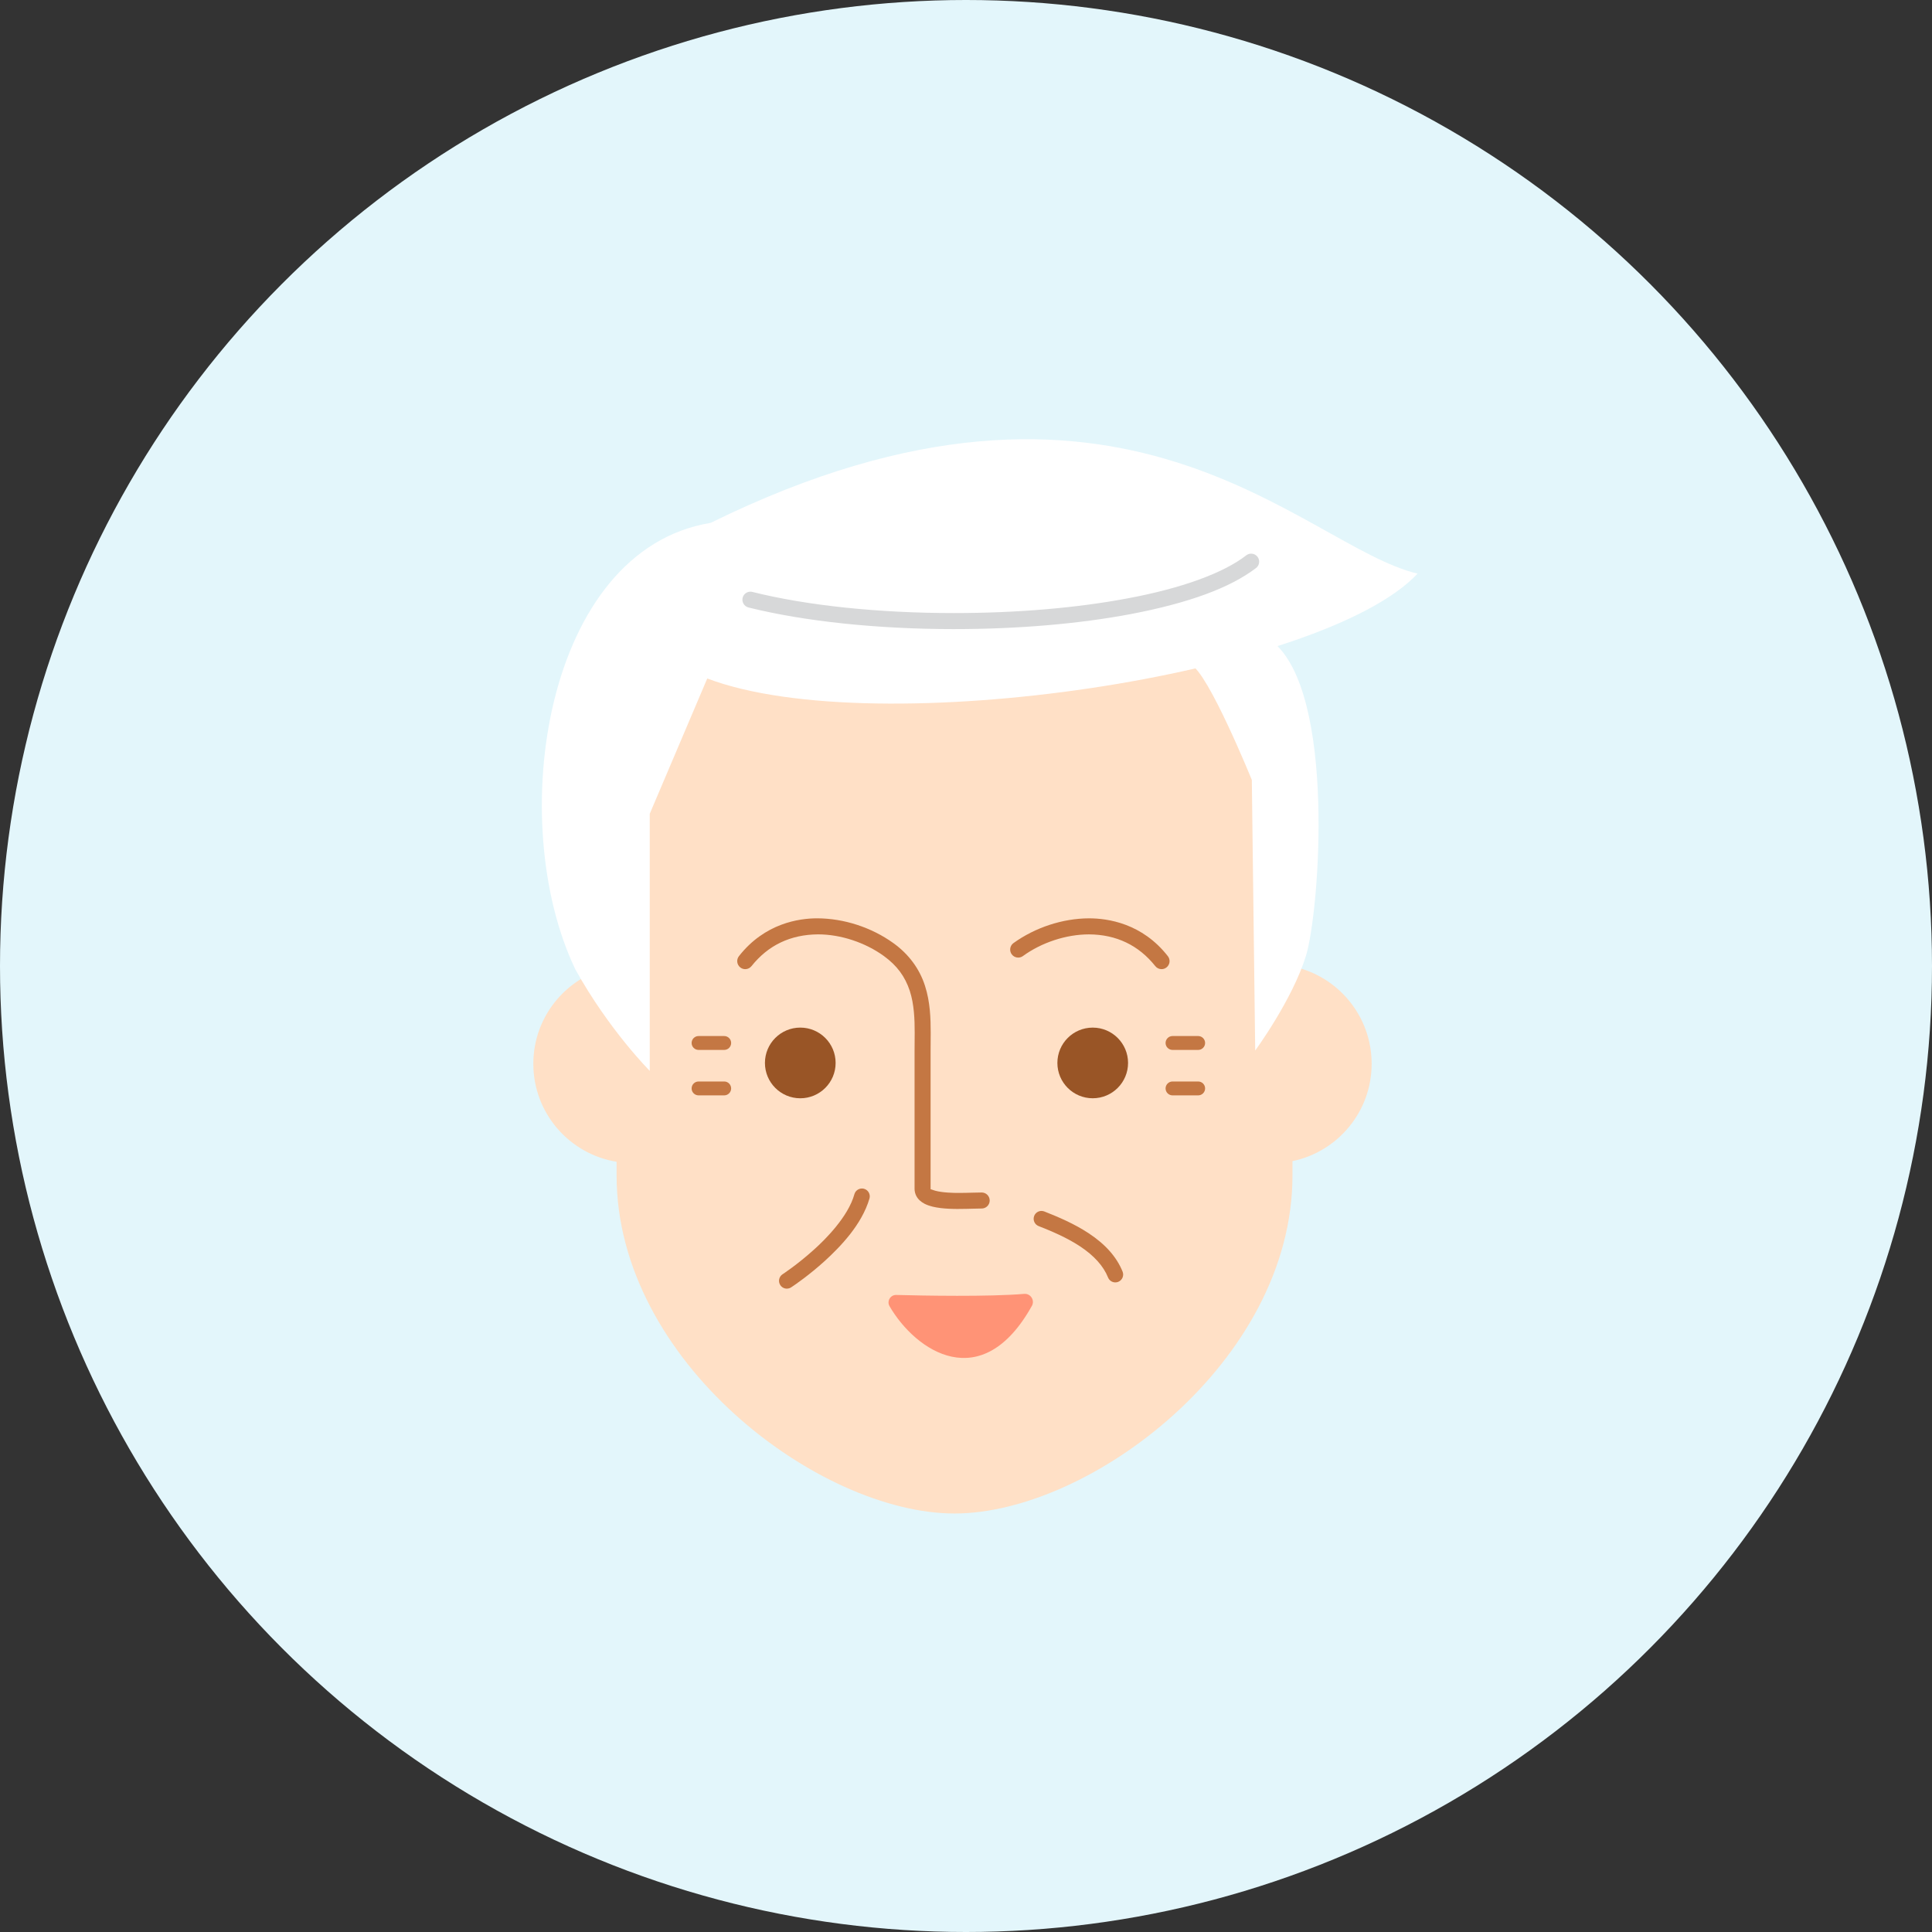
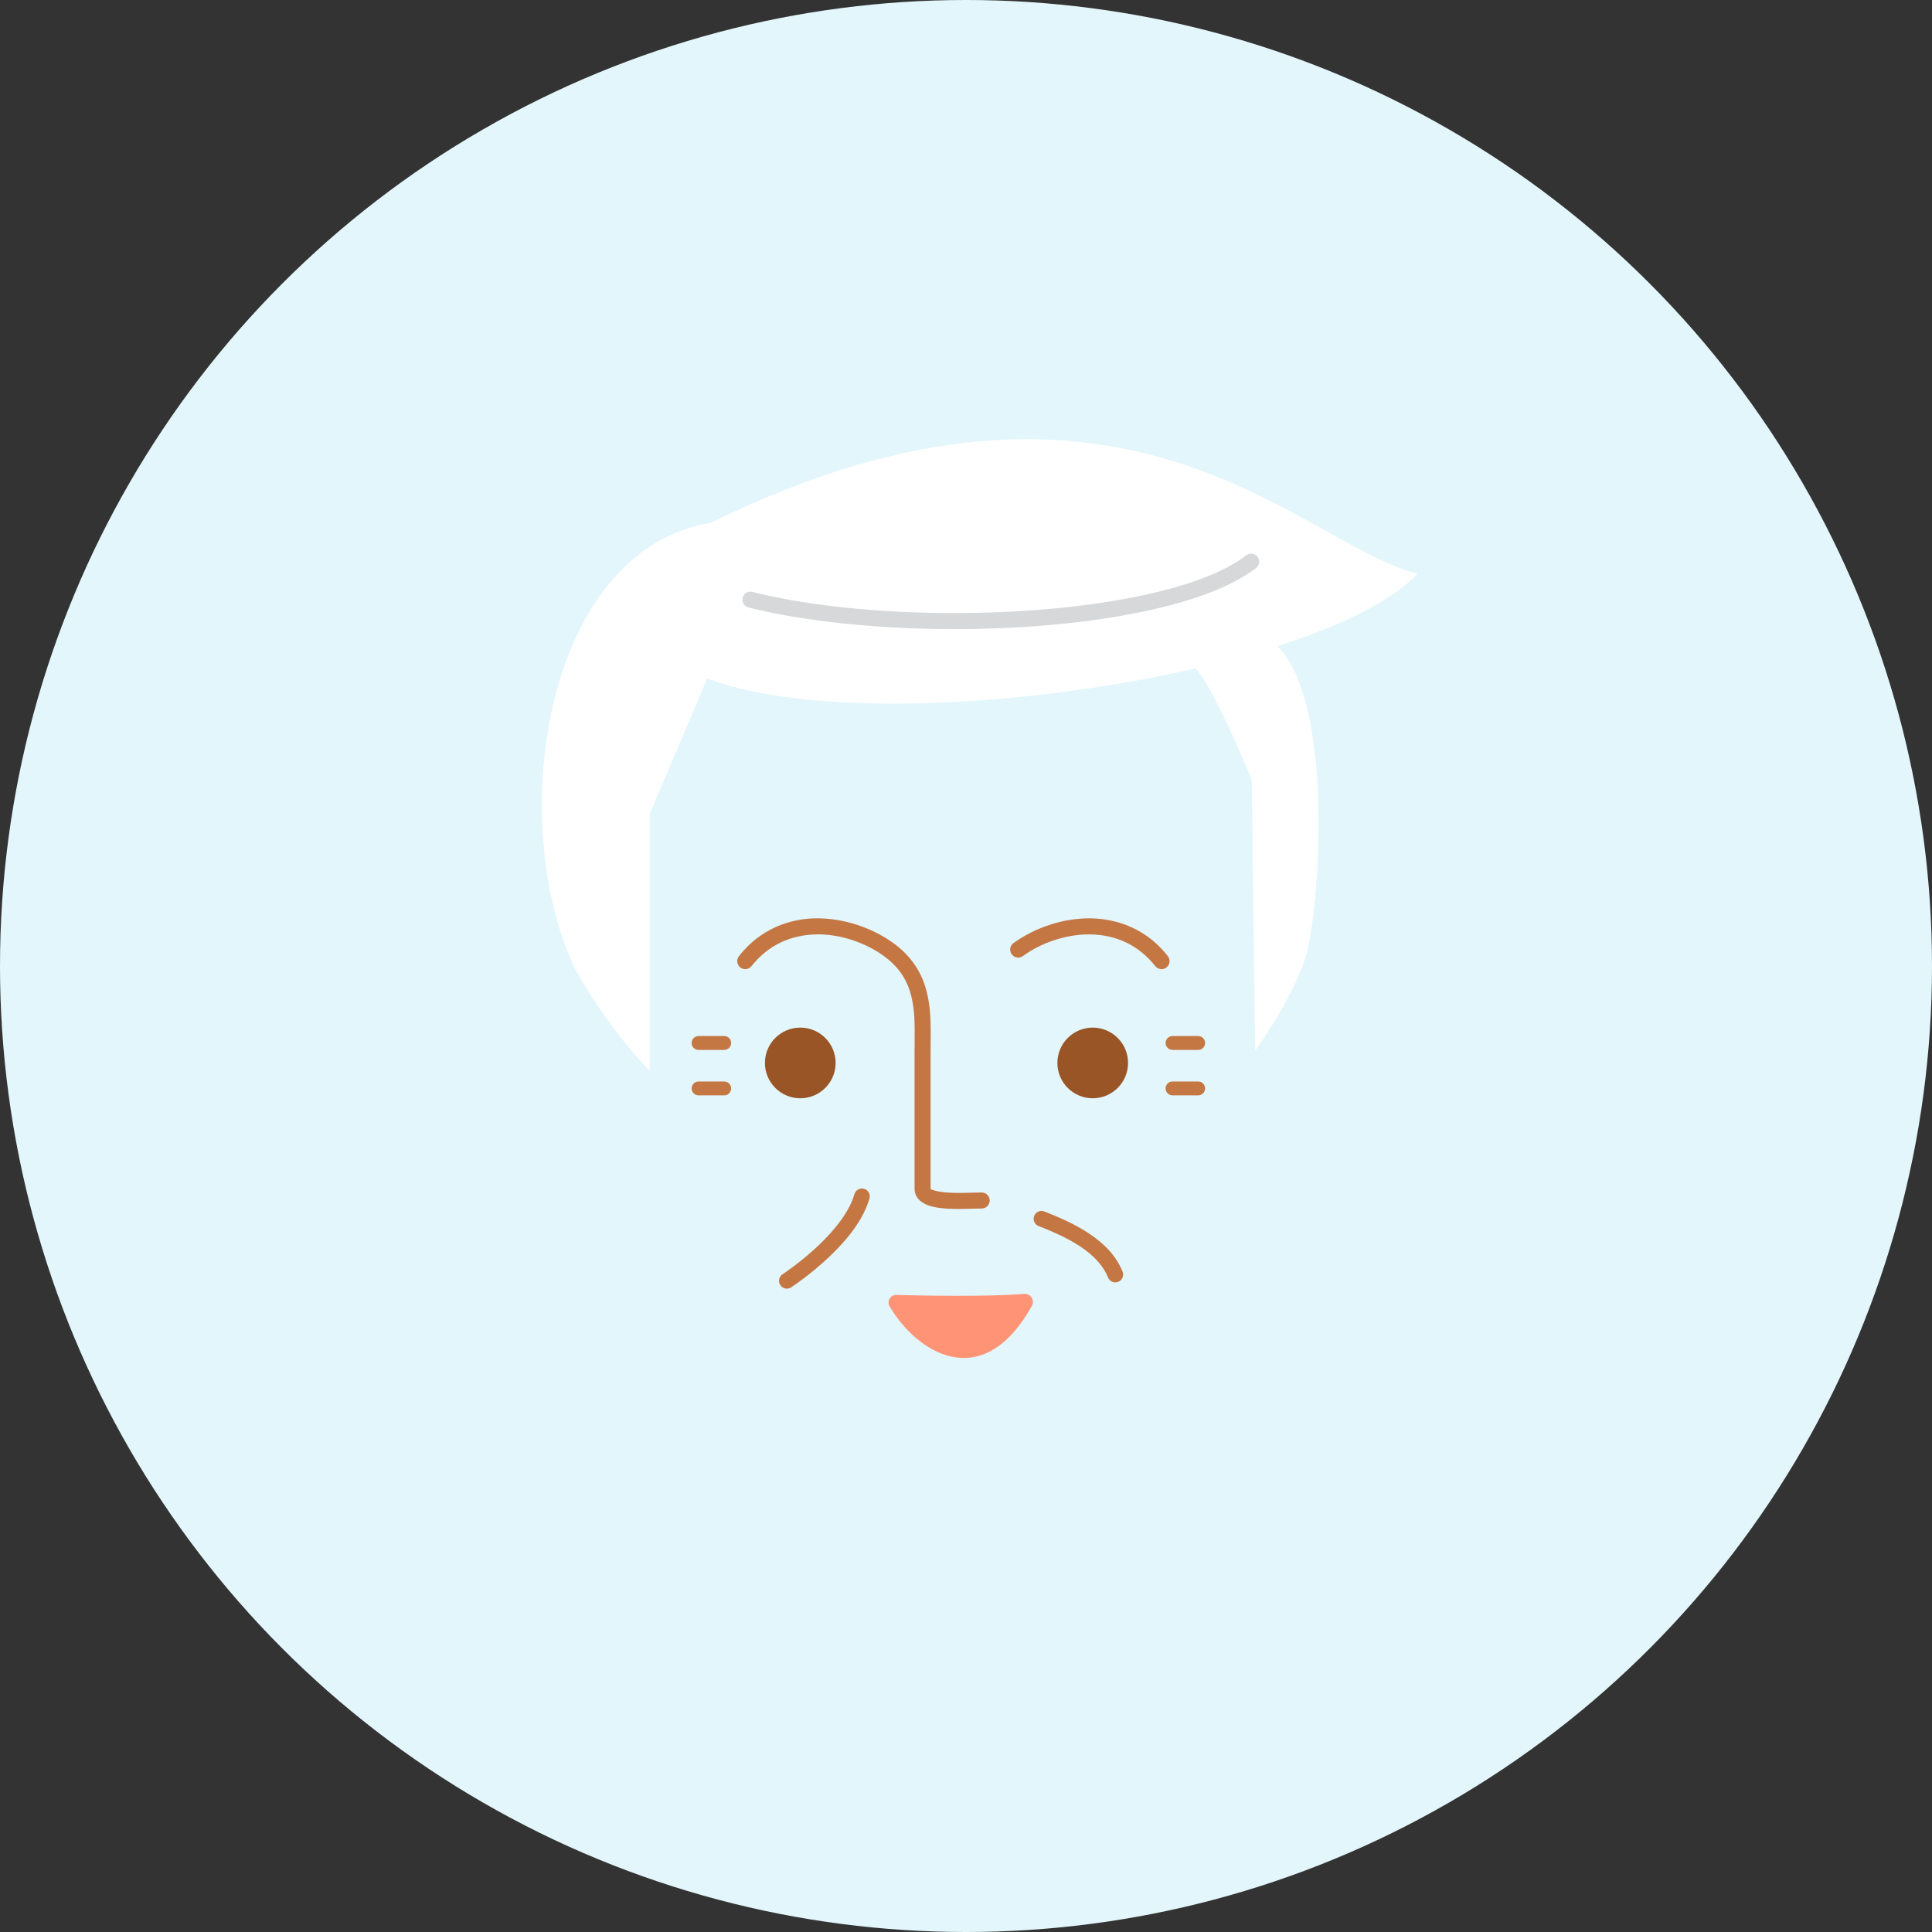
<svg xmlns="http://www.w3.org/2000/svg" width="143" height="143" version="1.1" viewBox="0 0 143 143">
  <rect x="0" y="0" width="143" height="143" fill="#333333" stroke="none" />
  <defs>
    <style>
      .cls-1 {
        fill: #c47743;
      }

      .cls-2 {
        fill: #995526;
      }

      .cls-3 {
        fill: #fff;
      }

      .cls-4 {
        fill: #ffe0c6;
      }

      .cls-5 {
        fill: #d7d8d9;
      }

      .cls-6 {
        fill: #ff9376;
      }

      .cls-7 {
        fill: #e3f6fb;
      }
    </style>
  </defs>
  <g>
    <g id="_レイヤー_1" data-name="レイヤー_1">
      <g>
        <circle class="cls-7" cx="71.5" cy="71.5" r="71.5" />
-         <path class="cls-4" d="M95.664,71.532v-9.918c0-13.758-11.256-25.013-25.013-25.013s-25.013,11.255-25.013,25.013v9.87c-3.494.573-6.163,3.598-6.163,7.254s2.669,6.681,6.163,7.253v1.02c0,13.757,14.983,25.013,25.013,25.013s25.013-11.256,25.013-25.013v-1.068c3.345-.693,5.86-3.655,5.86-7.206s-2.515-6.513-5.86-7.206Z" />
        <path class="cls-1" d="M70.973,89.484c-.529,0-.949-.02-1.323-.064-.451-.056-.829-.131-1.202-.314-.289-.146-.496-.338-.627-.586-.082-.156-.129-.349-.128-.531v-10.168l.009-1.395c.001-.974-.041-2.103-.363-3.088-.358-1.074-.947-1.867-1.911-2.572-1.385-1.007-3.208-1.608-4.876-1.608-2.047.015-3.695.805-4.924,2.347-.115.146-.285.228-.468.228h0c-.134,0-.261-.044-.367-.128-.124-.098-.203-.239-.222-.396-.019-.157.025-.312.123-.437,1.908-2.437,4.446-2.801,5.789-2.801,1.987.005,4.026.672,5.639,1.832,1.134.812,1.945,1.907,2.345,3.167.386,1.197.419,2.411.421,3.456l-.008,1.394v10.202l.346.112c.551.148,1.362.162,1.688.162.407,0,.738-.009,1.046-.018.255-.007.493-.014.703-.014.326,0,.592.266.592.593s-.266.593-.593.593h0c-.178,0-.388.006-.629.013-.313.009-.68.019-1.059.019Z" />
        <path class="cls-6" d="M76.373,96.663c-3.708,6.642-8.589,3.362-10.532.018-.217-.375.061-.844.496-.833,2.014.052,6.821.144,9.469-.08.478-.04.803.477.568.895Z" />
        <path class="cls-1" d="M85.977,71.734c-.183,0-.354-.082-.467-.226-1.23-1.544-2.879-2.334-4.901-2.349-1.695,0-3.517.601-4.899,1.607-.101.073-.221.112-.346.112-.194,0-.369-.09-.482-.246-.093-.128-.13-.285-.105-.442.025-.157.11-.294.238-.387,1.611-1.159,3.649-1.826,5.591-1.831h0c1.39,0,3.927.364,5.834,2.799.099.126.143.281.124.438-.019.158-.098.298-.222.396-.106.084-.233.128-.367.128h0Z" />
        <circle class="cls-2" cx="59.234" cy="78.675" r="2.616" />
        <path class="cls-2" d="M83.495,78.675c0,1.445-1.171,2.615-2.616,2.615s-2.615-1.171-2.615-2.615,1.17-2.615,2.615-2.615,2.616,1.171,2.616,2.615Z" />
        <path class="cls-1" d="M82.553,94.919c-.238,0-.45-.143-.539-.364-.339-.846-1.038-1.623-2.079-2.309-.98-.648-2.151-1.14-3.061-1.496-.297-.117-.444-.454-.327-.752.088-.224.3-.369.54-.369.072,0,.143.014.211.04,1.025.403,2.216.91,3.276,1.608,1.254.828,2.077,1.759,2.517,2.845.119.296-.025.635-.322.755-.069.028-.142.042-.216.042Z" />
        <path class="cls-1" d="M58.242,95.382c-.197,0-.38-.099-.488-.264-.085-.131-.114-.286-.081-.438.033-.152.122-.281.252-.365l.186-.126c.124-.085.304-.212.523-.375.396-.294,1.003-.767,1.648-1.352.734-.66,2.494-2.379,2.959-4.075.07-.246.3-.418.557-.418.054,0,.108.007.16.022.307.088.486.41.398.718-.571,1.944-2.154,3.564-3.295,4.612-1.149,1.044-2.199,1.764-2.493,1.959-.102.067-.213.1-.326.1Z" />
        <path class="cls-1" d="M51.705,76.684c-.284,0-.514.231-.514.514s.231.514.514.514h1.898c.283,0,.514-.231.514-.514s-.231-.514-.514-.514h-1.898Z" />
        <path class="cls-1" d="M51.705,80.048c-.284,0-.514.231-.514.514s.231.514.514.514h1.898c.283,0,.514-.231.514-.514s-.231-.514-.514-.514h-1.898Z" />
        <path class="cls-1" d="M86.786,76.684c-.283,0-.514.231-.514.514s.231.514.514.514h1.898c.283,0,.514-.231.514-.514s-.231-.514-.514-.514h-1.898Z" />
        <path class="cls-1" d="M86.786,80.048c-.283,0-.514.231-.514.514s.231.514.514.514h1.898c.283,0,.514-.231.514-.514s-.231-.514-.514-.514h-1.898Z" />
        <path class="cls-3" d="M52.348,50.218c12.518,4.757,45.564-.251,52.575-7.761-8.513-2.002-21.781-18.776-52.326-3.755-12.268,2.003-15.271,22.032-10.013,33.048,2.503,4.506,5.508,7.511,5.508,7.511v-19.027l4.256-10.014Z" />
        <path class="cls-3" d="M88.149,49.216c1.252.501,4.507,8.512,4.507,8.512l.25,20.029s2.754-3.755,3.756-7.01c1.001-3.254,2.253-19.528-2.504-23.283s-6.009,1.752-6.009,1.752Z" />
        <path class="cls-5" d="M70.625,46.564c-5.686-.001-11.093-.57-15.225-1.601-.317-.079-.511-.402-.432-.719.066-.265.303-.45.575-.45.048,0,.097.006.145.018,4.03,1.009,9.327,1.565,14.914,1.565,4.652,0,9.092-.377,12.87-1.09,3.968-.738,7.085-1.87,8.776-3.187.102-.079.227-.121.358-.121.186,0,.357.084.471.232.199.259.151.632-.109.832-1.932,1.471-4.968,2.587-9.278,3.41-3.851.726-8.37,1.11-13.066,1.11h0Z" />
      </g>
    </g>
  </g>
</svg>